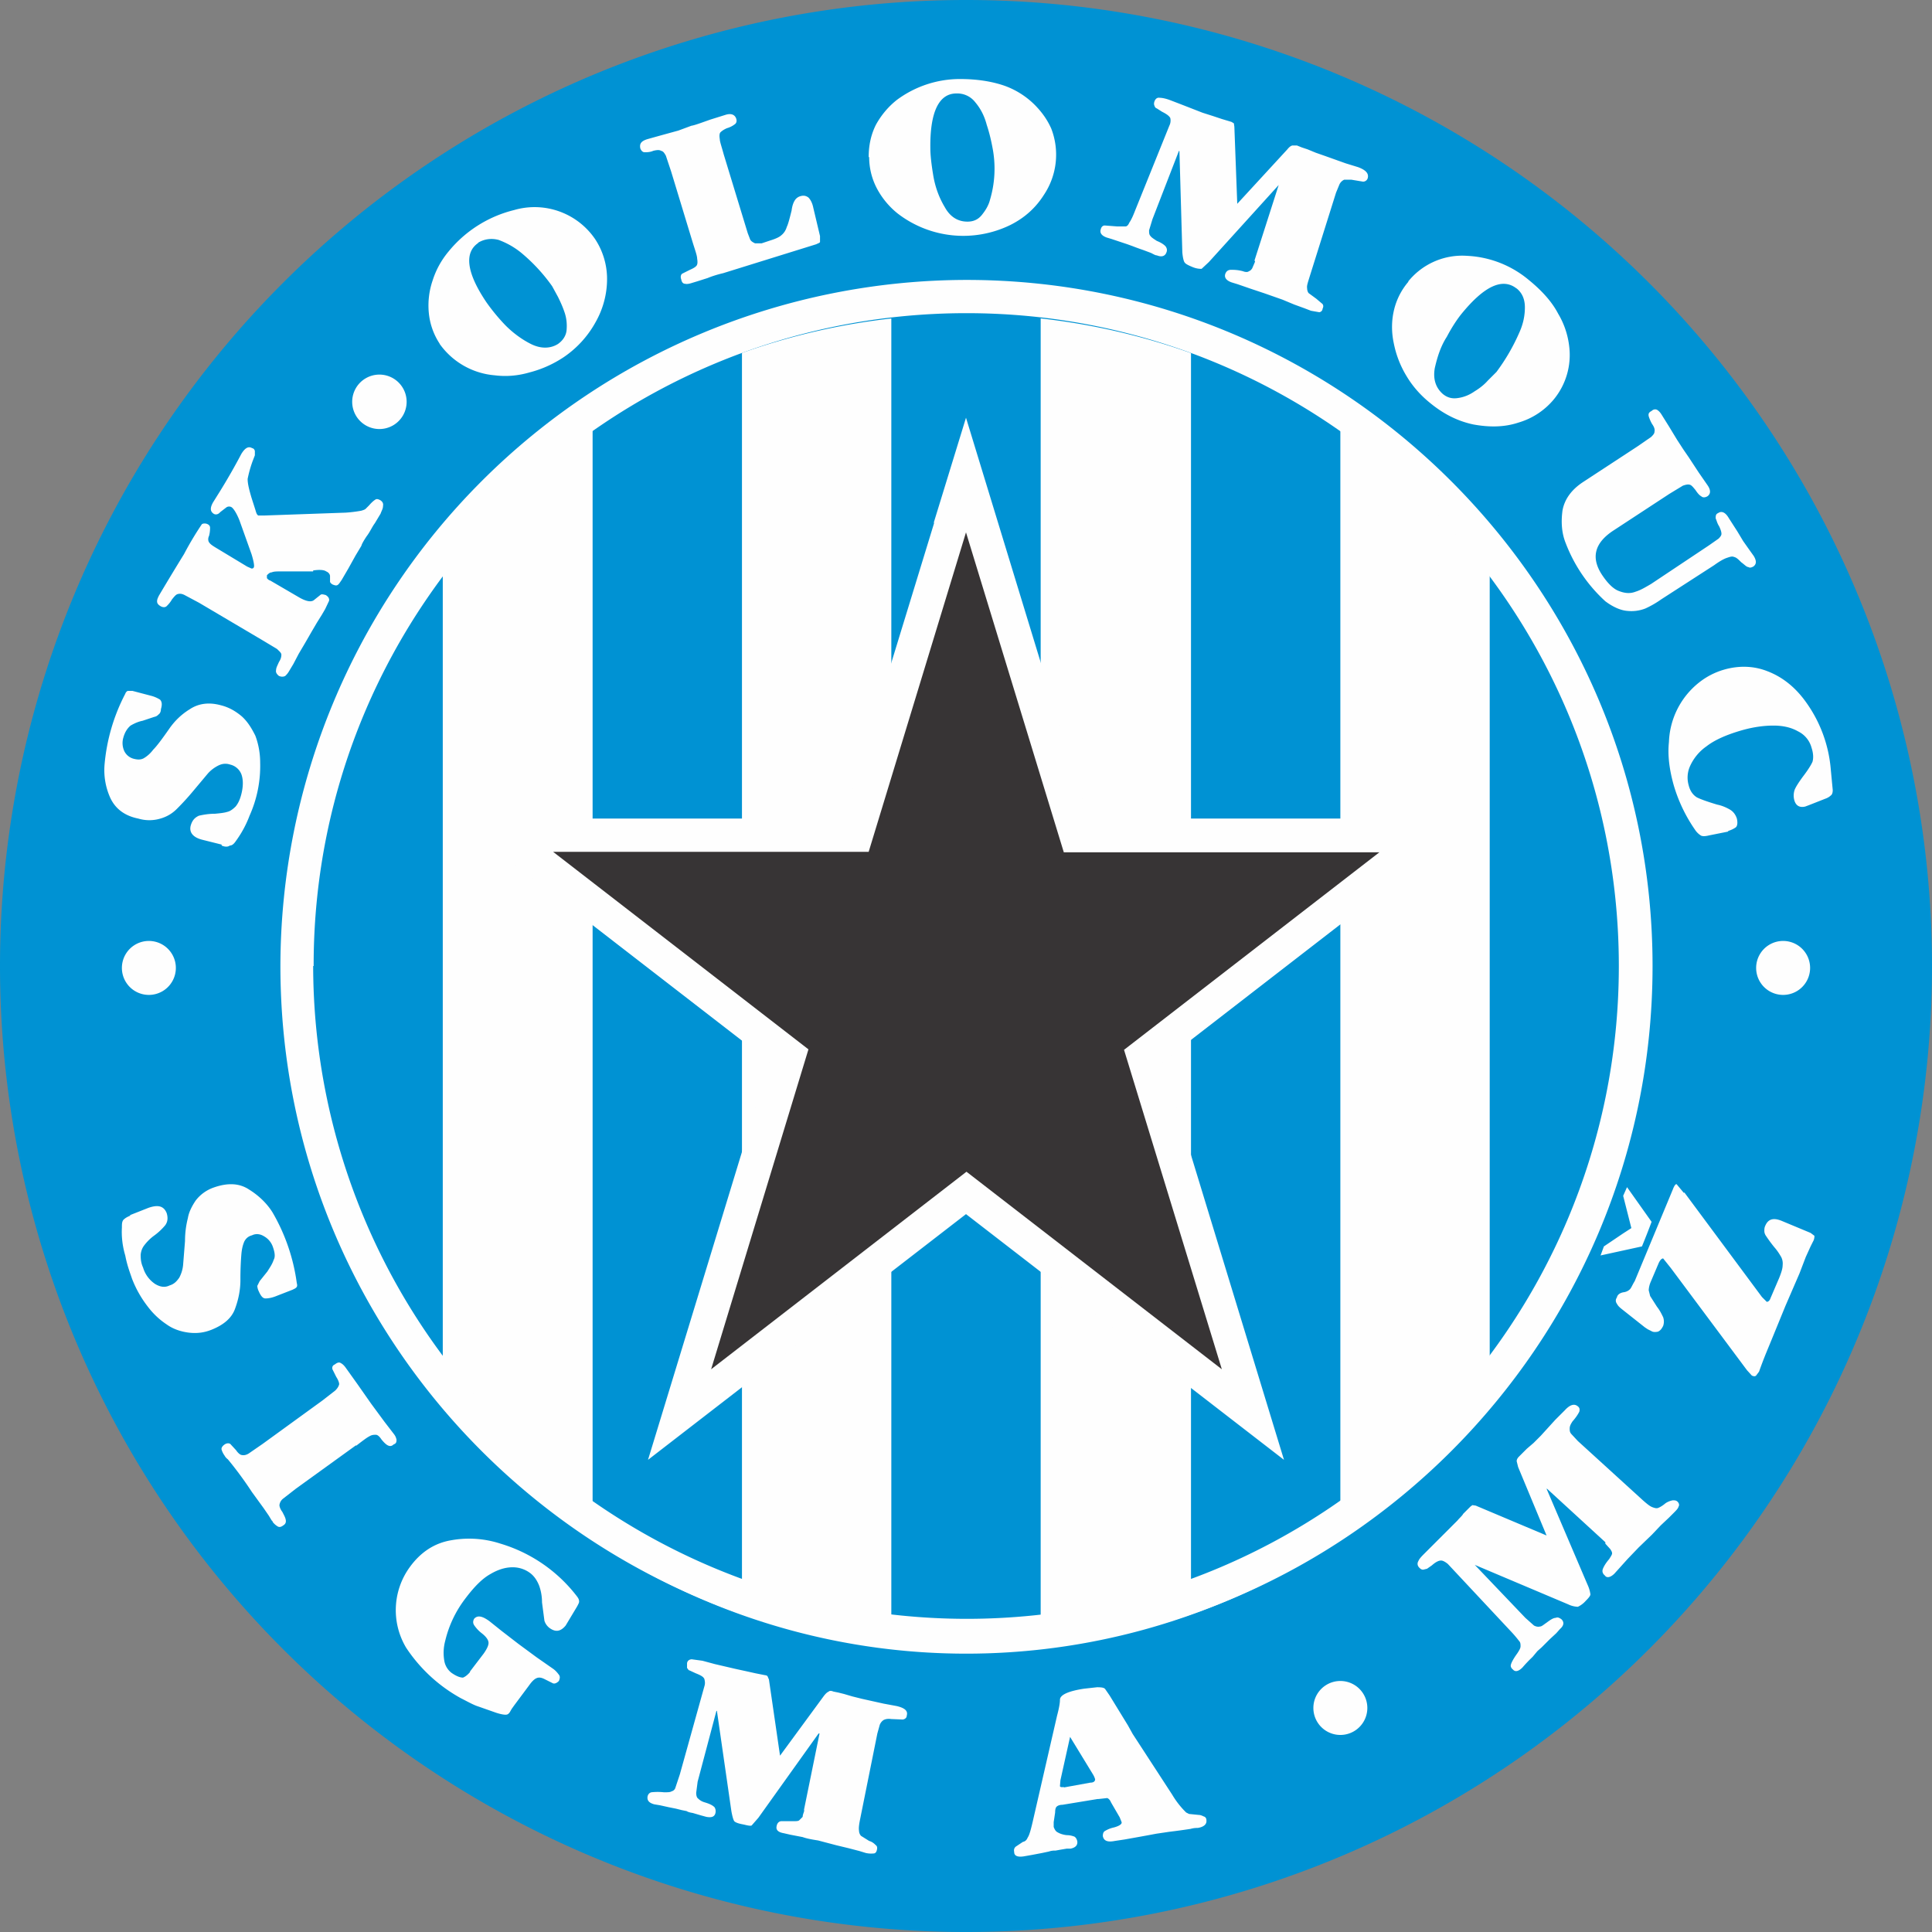
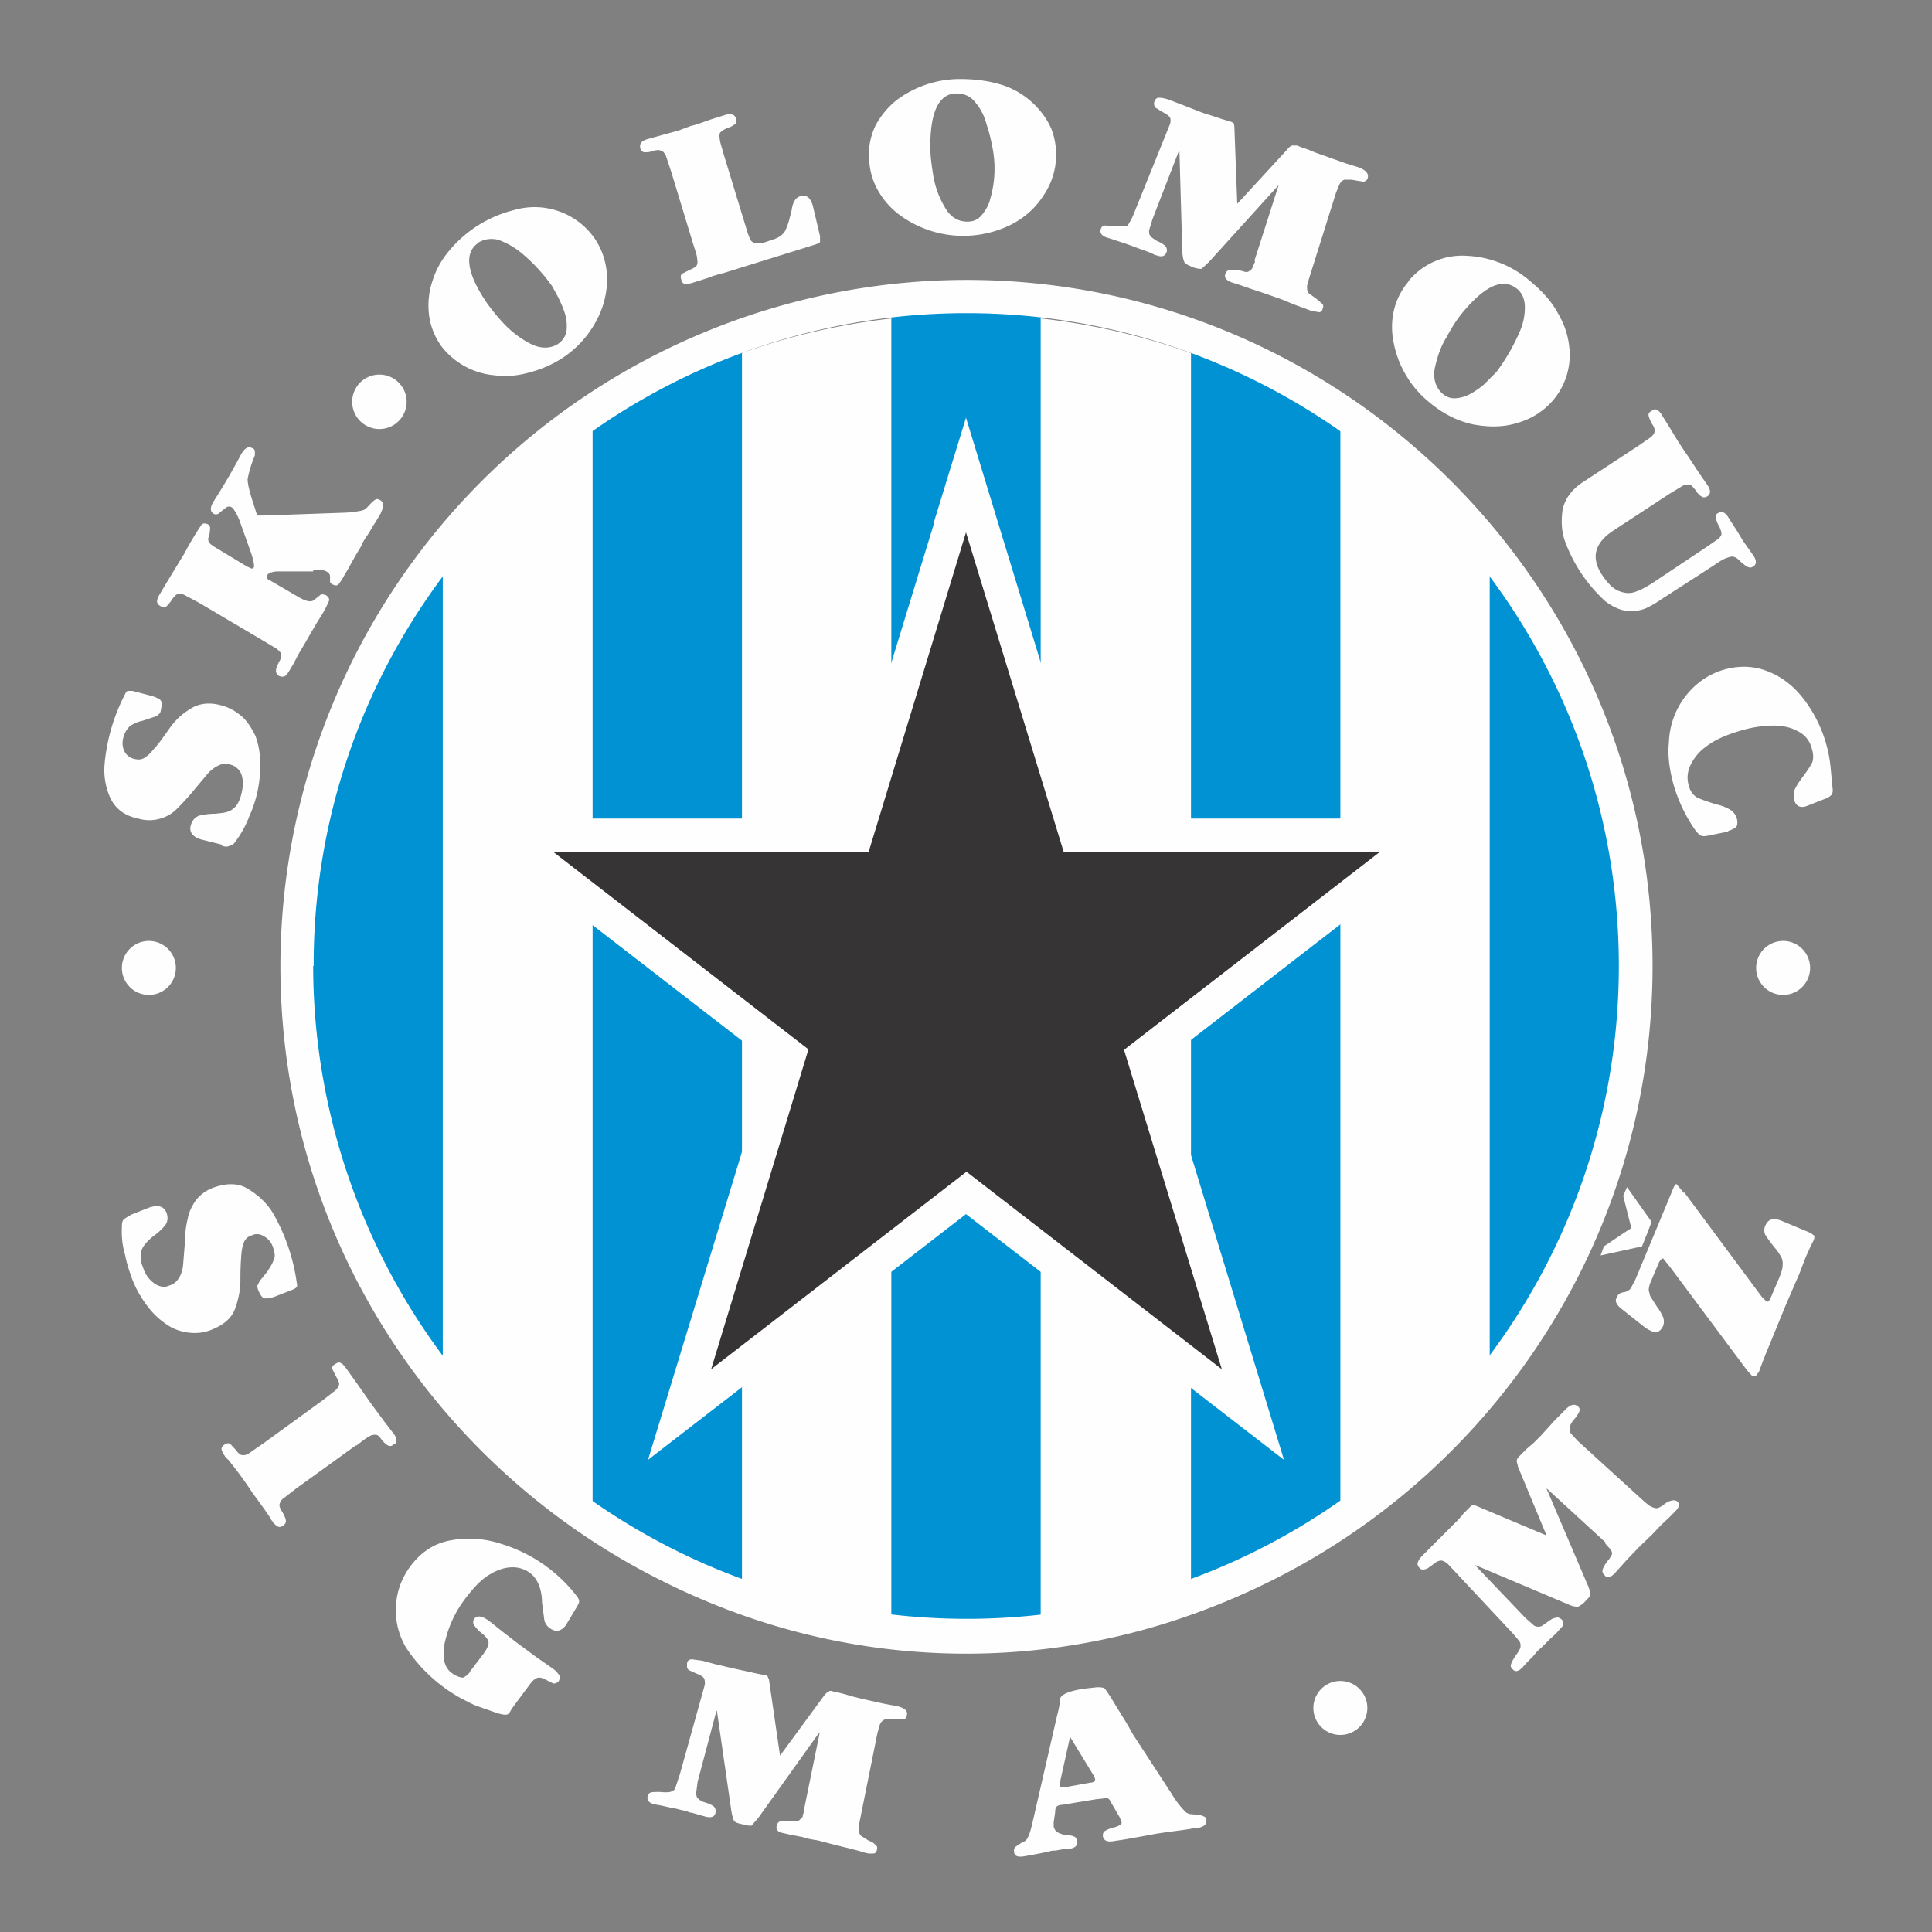
<svg xmlns="http://www.w3.org/2000/svg" width="401" height="401" fill="none">
  <rect width="100%" height="100%" fill="#808080" stroke="none" />
-   <path d="M401 200.5a200.5 200.5 0 11-401 0 200.5 200.5 0 01401 0z" fill="#0092D3" />
  <path d="M339.5 200.5a139 139 0 11-277.9 0 139 139 0 01277.9 0z" fill="#FEFEFE" />
  <path d="M216 338.8h-31V60.7h31v278zM278.2 86v230l-31 15.4V70.7l31 15.4zM154 69.2v263.1l-31-15.8V85l31-16z" fill="#0092D3" />
  <path d="M193.9 108.5l-18.8 61.4H94.4l65.3 50.5-25.2 82.6 66-51 66 51-25.2-82.6 65.3-50.5h-80.7l-25.4-83.2-6.7 21.8h.1zM46 175.3l-4-1c-2-.5-2.8-1.6-2.4-3 .3-1 .8-1.6 1.7-2 .9-.2 2-.4 3.3-.4 1.1-.1 2-.2 2.6-.4.5-.1 1.1-.5 1.7-1.1.5-.6.9-1.4 1.2-2.6.4-1.6.4-3 0-4.1a3.3 3.3 0 00-2.3-2c-.9-.3-1.7-.2-2.5.2s-1.6 1-2.2 1.7l-3.1 3.7a53.4 53.4 0 01-3.3 3.6c-.9.9-2 1.6-3.4 2a8 8 0 01-4.6 0c-3-.6-4.9-2.2-5.9-4.5a14 14 0 01-1.1-6.7A39 39 0 0126 144c.1-.3.3-.5.5-.6h1l3.8 1c.8.2 1.4.5 1.9.8.4.4.5 1 .2 2 0 .5-.2.9-.5 1.1-.2.2-.4.4-.9.5l-2.4.8c-1 .2-1.8.6-2.5 1-.7.6-1.2 1.4-1.5 2.5a4 4 0 00.2 2.8 3 3 0 002 1.6c.8.2 1.4.2 2-.1.7-.4 1.4-1 2-1.8.8-.8 1.9-2.3 3.3-4.3 1.1-1.6 2.5-3 4.3-4.1 1.8-1.2 4-1.5 6.5-.8 1.6.4 3 1.2 4.3 2.3 1.2 1.1 2 2.4 2.8 4 .6 1.6 1 3.5 1 5.6a25.2 25.2 0 01-2.2 11 22 22 0 01-2.8 5.2c-.4.6-.8 1-1.3 1-.4.3-1 .3-1.7 0zM65 118.6h-6.6c-.9 0-1.6 0-2 .2-.4 0-.7.3-1 .6v.6c.1.1.3.4.7.5l6 3.5c1.4.8 2.4 1 3 .6l1.5-1.2c.3-.1.6 0 1 .1.5.3.8.7.7 1.2l-.8 1.7-.7 1.2-1 1.6-1 1.7-1.5 2.6-1.3 2.2-1.1 2.1-.9 1.5a4 4 0 01-.8 1c-.4.2-.8.2-1.3 0-.5-.4-.7-.8-.6-1.2 0-.5.3-1 .6-1.7.4-.6.5-1.1.5-1.5 0-.4-.4-.7-.9-1.2l-3-1.8-13.2-7.8-3-1.6c-.6-.3-1-.3-1.4-.2-.4.1-.7.5-1.2 1.1-.4.7-.8 1.1-1.1 1.4-.3.3-.8.3-1.3 0s-.7-.6-.7-1 .2-.8.4-1.2a595 595 0 015.2-8.6 66.3 66.3 0 013.7-6.2c.3-.2.8-.2 1.2 0 .4.2.5.5.5.7 0 .3 0 .9-.2 1.7-.3.6-.2 1.2.1 1.5.3.4 1 .8 2 1.4l5.8 3.5.9.4c.2 0 .4 0 .5-.3.1-.2 0-1.1-.5-2.7l-2.5-7c-.6-1.5-1.2-2.4-1.6-2.7a1 1 0 00-1.1 0l-1.3 1c-.4.5-1 .6-1.4.3-.7-.5-.7-1.2-.1-2.3l1.5-2.4a129 129 0 004.4-7.7c.8-1.3 1.5-1.6 2.2-1.2.4.1.5.3.6.6v.9l-.5 1.3c-.5 1.4-.8 2.6-1 3.6 0 1 .3 2.2.8 3.9l.8 2.5c.2.7.3 1 .6 1.2h1.2l17-.6a29 29 0 003.2-.4c.3-.1.7-.2.9-.4l.7-.7c.6-.7 1-1 1.3-1.2.3-.2.6-.1 1 .1.5.3.7.7.6 1.2 0 .6-.3 1-.5 1.6l-1.2 2c-.6.8-1 1.8-1.7 2.7-.6.9-1 1.6-1.1 2l-1.2 2-1.5 2.7-1.4 2.4c-.3.4-.5.8-.8 1-.3.2-.6.1-1.1-.1-.3-.2-.5-.4-.5-.6v-1.1c0-.4-.3-.8-.8-1-.4-.3-1.3-.4-2.7-.2v.2zM91.3 71.4a14 14 0 01-2.3-6.5 16 16 0 01.8-6.7c.7-2.2 1.8-4.2 3.3-6a25.4 25.4 0 0113.6-8.6 15.2 15.2 0 0116.8 6 15 15 0 012.5 8.3c0 3.1-.8 6.2-2.4 9a21 21 0 01-6.7 7.3 23.3 23.3 0 01-7 3.1c-2.4.7-4.8.9-7.2.6a15.6 15.6 0 01-11.5-6.6zm8-21c-3 2-2.5 6.2 1.7 12.4a41 41 0 003.6 4.4c1.6 1.7 3.6 3.2 5.6 4.2 2 1 4 1 5.6 0 1-.7 1.7-1.7 1.8-2.9.1-1.2 0-2.4-.4-3.6-.4-1.2-.9-2.3-1.4-3.3l-1.2-2.2a36 36 0 00-6.5-7c-1.5-1.2-3-2-4.6-2.6-1.5-.4-3-.2-4.3.6zM150.2 32l5 16.4.5 1.3c.2.4.6.6 1 .8h1.4l1.8-.6c1-.3 1.9-.7 2.3-1.1.5-.4.9-1 1.1-1.7.3-.6.6-1.8 1-3.4.1-.8.3-1.5.6-2a2 2 0 011.3-1c.7-.2 1.2 0 1.6.3.4.4.8 1.1 1 2.1l1.4 5.9v1.2c0 .2-.4.3-.8.5l-19.3 6c-1.3.3-2.5.7-3.2 1l-2.2.7-1 .3c-.6.2-1.1.3-1.5.2-.4 0-.7-.3-.8-.9-.2-.5-.1-1 .2-1.2l1.6-.8c.7-.3 1.2-.6 1.4-.9.2-.3.2-.8.1-1.4 0-.6-.4-1.7-.9-3.3l-4.5-14.8-1.1-3.3c-.3-.5-.5-.9-1-1-.3-.2-.8-.2-1.6 0-.7.3-1.3.3-1.8.3-.4 0-.7-.3-.9-.8-.2-1 .2-1.5 1.4-1.9l2.5-.7 4-1.1 2.7-1c.7-.1 2-.6 4-1.3l3.2-1c1.1-.3 1.8 0 2.1.8.2.6 0 1-.3 1.2-.4.3-.9.6-1.6.8-.7.3-1.1.6-1.4.9-.2.3-.2.8-.1 1.4 0 .5.4 1.6.8 3.1zM180.3 32.6c0-2.5.5-4.7 1.5-6.7 1.1-2 2.6-3.8 4.4-5.2a22 22 0 0113-4.3c3.6 0 6.7.5 9.3 1.4a17 17 0 016.2 3.9c1.6 1.6 2.7 3.2 3.5 5a15 15 0 01-1.5 13.7c-1.7 2.7-4 4.8-7 6.3a22.3 22.3 0 01-23.4-2.4 16.6 16.6 0 01-4.3-5.2 14 14 0 01-1.6-6.5h-.1zm18.2-13.2c-3.6 0-5.5 3.8-5.4 11.4 0 1.3.2 3.2.6 5.6.4 2.4 1.2 4.6 2.4 6.6 1.1 2 2.7 3 4.7 3 1.2 0 2.2-.4 3-1.4.8-1 1.4-2 1.7-3.2a22.6 22.6 0 00.6-10.2c-.3-1.7-.7-3.5-1.3-5.3-.5-1.9-1.3-3.4-2.4-4.7a4.7 4.7 0 00-3.9-1.8zM260.4 54l5-15.6-14.5 16-1.5 1.4c-.3 0-.9 0-1.7-.3-1-.4-1.6-.7-1.8-1-.2-.2-.4-1-.5-2.1l-.6-21-.1-.1-5.5 14.2-.7 2.3c0 .5 0 .9.3 1.2.2.3.7.6 1.3 1 1 .4 1.5.8 1.8 1.1.3.4.4.8.2 1.3-.3.8-1 1-2 .6-.3 0-.6-.2-1.2-.5l-1.6-.6a47.7 47.7 0 01-2.2-.8l-1.1-.4-1.5-.5-1.8-.6-1-.3c-1.1-.4-1.5-1-1.2-1.8.1-.4.4-.7.8-.7l2.6.2h1.7c.3 0 .6-.3.8-.8.3-.4.7-1.2 1.2-2.5l7.1-17.6c.3-.6.3-1.2.2-1.6-.2-.4-.7-.8-1.7-1.3l-1.1-.7c-.3-.1-.4-.3-.5-.6-.1-.2-.1-.5 0-.8.2-.6.6-.9 1.1-.8.6 0 1.4.2 2.2.5l2.6 1 4.1 1.6 2.2.7 1.8.6 1 .3 1 .3.5.3.1.7.6 16L267.2 31c.4-.5.7-.7 1-.8h1l1 .4 1.2.4 1.7.7 2 .7 4.2 1.5 2.6.8c1.6.6 2.2 1.3 2 2.2a1 1 0 01-1 .8l-2.4-.4H279a2 2 0 00-1 1l-.7 1.7-5.5 17.5c-.3 1-.6 1.8-.5 2.3 0 .5.2 1 .4 1.1l1.5 1.1 1.3 1.1c.2.3.2.6 0 1 0 .4-.4.7-.7.7l-1.7-.3-1.3-.5-2.2-.8-2.4-1-3.7-1.3-3-1-2.6-.9-1.3-.4c-1.1-.4-1.5-1-1.3-1.7.2-.6.6-.9 1.2-.9s1.4 0 2.5.3c.5.2 1 .2 1.2 0 .3-.1.5-.3.7-.6l.6-1.4-.1-.2zM292.3 58.4a14.4 14.4 0 0112.2-5.3 21.5 21.5 0 0112.8 5c2.7 2.2 4.8 4.5 6.1 7a17 17 0 012.3 6.8 14.5 14.5 0 01-3.2 11 15 15 0 01-7.3 4.8c-3 1-6.1 1-9.4.4-3.3-.7-6.2-2.2-8.9-4.4-2-1.6-3.7-3.5-5-5.7a20.8 20.8 0 01-2.6-6.7c-.5-2.3-.5-4.6 0-6.8a14 14 0 013-6v-.1zm22.5 1.5c-2.9-2.3-6.7-.6-11.5 5.3-.8 1-1.9 2.6-3 4.7-1.3 2-2 4.3-2.5 6.5-.4 2.3.2 4.1 1.7 5.4 1 .8 2 1 3.2.8 1.3-.2 2.4-.7 3.4-1.4 1-.6 2-1.4 2.7-2.2l1.8-1.8a41.2 41.2 0 004.8-8.3c.8-1.8 1.1-3.5 1.1-5.1 0-1.6-.5-3-1.8-4zM342.7 121.2l12-8 2-1.4c.4-.4.6-.7.6-1 0-.4-.2-1-.5-1.6-.4-.6-.5-1.2-.7-1.6 0-.5 0-.9.5-1.1.7-.5 1.5-.2 2.2 1l1.8 2.8.6 1 .6 1 1.2 1.7 1 1.4c.6 1 .6 1.7-.1 2.2-.4.2-.7.3-1 .1-.4 0-.8-.5-1.5-1-.6-.6-1-1-1.5-1.1-.4-.2-.9 0-1.5.2s-1.5.7-2.6 1.5l-11 7.1a20 20 0 01-3.3 1.9 8 8 0 01-3.7.5c-1.4-.1-3-.8-4.6-2a31.6 31.6 0 01-8.2-12c-.9-2.2-1-4.5-.7-6.8.4-2.3 1.8-4.3 4.2-5.9l11.3-7.4 2.9-2c.4-.4.7-.7.7-1.1.1-.4 0-.9-.5-1.6a8 8 0 01-.7-1.6c-.1-.5 0-.8.6-1.1.4-.4.9-.4 1.2-.2.3.2.6.5.9 1l1.5 2.4 1.7 2.8 1.3 2 1.1 1.6 2.1 3.2 1.8 2.6c.7 1 .7 1.8 0 2.3-.5.3-1 .3-1.3 0-.4-.2-.8-.7-1.2-1.3-.5-.6-.8-1-1.2-1.1-.4-.1-.8 0-1.4.2l-2.8 1.7-11.6 7.6c-4 2.6-4.7 5.7-2.4 9.2 1.2 1.8 2.4 3 3.6 3.4 1.3.5 2.4.5 3.4.1 1-.3 2-.9 3.2-1.6zM358.7 172.6l-4 .8c-.8.2-1.4.2-1.7 0a4 4 0 01-1.2-1.2 32 32 0 01-4.4-9.2c-.9-3.2-1.3-6.2-1-9a16.5 16.5 0 016.2-12.3 15 15 0 015.2-2.7c3.1-.9 6.2-.8 9 .3 2.9 1.1 5.4 3 7.5 5.7a27.8 27.8 0 015.7 14.8l.4 4.2c0 .6-.2 1-.4 1.1-.2.2-.6.5-1.2.7l-3.3 1.3-.8.3c-1.2.3-2-.2-2.3-1.4-.2-.8-.1-1.5.1-2.1.3-.7.9-1.6 1.7-2.7 1-1.3 1.7-2.4 2-3.1.2-.7.2-1.7-.2-2.9a5.3 5.3 0 00-2.8-3.4c-1.4-.8-3.1-1.2-5.1-1.2-2 0-4.1.3-6.3.9-3.2.9-5.8 2-7.6 3.4a10 10 0 00-3.5 4.3 5.8 5.8 0 00-.2 3.8c.3 1.2.9 2 1.7 2.5.8.4 2.2.9 4.2 1.5 1 .2 1.9.6 2.6 1 .7.4 1.2 1 1.5 1.9.2.9.1 1.5-.2 1.8-.4.3-1 .6-1.7.8h.1zM27 252.2l3.8-1.5c2-.7 3.2-.4 3.8 1.1.3 1 .2 1.8-.3 2.5a13 13 0 01-2.5 2.3 10 10 0 00-1.8 1.8c-.4.5-.7 1.1-.8 2 0 .7 0 1.6.5 2.7a6.2 6.2 0 002.5 3.4c1 .6 2 .8 3 .3 1-.3 1.5-.9 2-1.6a7 7 0 00.8-2.6l.4-5c0-2 .3-3.6.6-4.8.2-1.2.8-2.4 1.6-3.6a8 8 0 013.7-2.7c2.8-1 5.3-1 7.4.4 2.1 1.3 3.8 3 4.9 4.8a39.7 39.7 0 015 14.6c.1.4.1.6 0 .8-.2.3-.5.4-.9.6l-3.6 1.4c-.8.3-1.5.4-2 .4-.6 0-1-.6-1.4-1.5a3 3 0 01-.3-1.1l.5-1 1.6-2c.5-.8 1-1.5 1.3-2.4.4-.7.2-1.7-.2-2.8a4 4 0 00-1.8-2.1c-.8-.5-1.7-.6-2.5-.2-.8.2-1.3.7-1.6 1.3-.3.7-.5 1.5-.6 2.6a64 64 0 00-.2 5.4c0 2-.4 4-1.1 5.9-.7 2-2.4 3.4-4.9 4.4-1.5.6-3 .8-4.7.6-1.6-.2-3.2-.7-4.6-1.7-1.5-1-2.8-2.2-4-3.8a22.7 22.7 0 01-3.2-5.7c-.4-1.2-1-2.7-1.4-4.8-.6-2-.8-4-.7-5.8 0-.7 0-1.2.3-1.6.3-.3.7-.6 1.5-.9l-.2-.1zM74 299.9L61.4 309l-2.7 2.1a2 2 0 00-.7 1.3c0 .3.2.9.6 1.4.3.6.6 1.1.7 1.6.1.5 0 .9-.5 1.2-.5.4-.9.4-1.2.2-.3-.2-.6-.4-1-.9 0 0 0-.2-.2-.3l-.6-1-1.1-1.6-2.4-3.3a76.6 76.6 0 00-5-6.8c-.4-.3-.6-.6-.7-.8a4 4 0 01-.6-1.2c-.1-.3.1-.7.5-1 .5-.4 1-.4 1.3-.2L49 301c.4.6.9 1 1.2 1 .4.1.9 0 1.4-.3l2.9-2 12.4-9 2.7-2.1c.5-.5.7-.9.8-1.3 0-.3-.2-.9-.6-1.5l-.8-1.6c-.1-.4 0-.8.5-1 .5-.4.9-.5 1.2-.3.4.2.7.5 1 .9l2.5 3.5 2.8 4 2.8 3.8 2 2.6c.3.4.4.7.5 1.1 0 .4 0 .8-.6 1-.4.4-.8.4-1.2.2-.4-.2-.8-.6-1.3-1.2-.4-.6-.8-1-1.2-1-.4 0-.8 0-1.3.3-.6.3-1.5 1-2.8 2v-.1zM97.5 347l2.9-3.8c.7-1 1-1.7 1-2.2 0-.6-.5-1.3-1.4-2a7.3 7.3 0 01-1.6-1.7c-.3-.5-.2-.9 0-1.3.7-.8 1.7-.6 3.2.5l2.5 2 3.5 2.7 3.8 2.8 3.3 2.3c.6.4 1 .9 1.3 1.3.3.4.2.8 0 1.3-.4.4-.8.6-1.2.5l-1.8-.9c-.6-.3-1.1-.4-1.6-.2s-1 .7-1.5 1.4l-3.2 4.3-.5.7-.4.7c-.3.4-.5.5-.9.5-.3 0-1-.1-1.9-.4l-3.7-1.3c-1-.3-2.2-1-3.6-1.7A32.3 32.3 0 0184.3 342a15.2 15.2 0 01.8-16.8c2.2-3 5-4.9 8.5-5.5a21 21 0 0110.3.7 31.3 31.3 0 0115.9 11c.3.4.4.7.4 1 0 .3-.2.6-.4 1l-2.4 4c-1 1.2-2 1.4-3.2.6a3 3 0 01-1.2-1.6l-.5-3.8c0-1.2-.2-2.4-.6-3.5-.4-1-1-2-2-2.7a6 6 0 00-3.5-1.1c-1.4 0-2.9.4-4.6 1.4-1.8 1-3.5 2.8-5.3 5.2a23.2 23.2 0 00-4.1 8.7 9.6 9.6 0 00-.2 4 4 4 0 001.5 2.6c1 .7 1.8 1 2.4 1 .5-.2 1-.6 1.5-1.2h-.1zM166.8 376l3.3-16.2h-.2l-12.5 17.5-1.4 1.6c-.3.1-.8 0-1.6-.2-1.1-.2-1.7-.4-2-.7-.2-.3-.4-1-.6-2.1l-3-20.8h-.1l-3.9 14.7-.3 2.3c0 .5.1 1 .4 1.2.3.3.7.6 1.4.8 1 .3 1.6.6 2 1 .2.3.3.7.2 1.2-.2.8-.8 1-1.9.8l-1.1-.3-1.7-.5c-.6-.1-1-.2-1.3-.4l-1-.2-1.2-.3-1.5-.3-1.8-.4-1.2-.2c-1.1-.3-1.5-.8-1.4-1.6.1-.5.4-.8.8-.9a12 12 0 012.6 0c.8 0 1.3 0 1.6-.2.4-.1.7-.4.8-.8l.9-2.7 5.1-18.3c.2-.6.1-1.1 0-1.5-.2-.5-.8-.8-1.8-1.2l-1.3-.6c-.2 0-.3-.3-.5-.5v-.9c0-.5.4-.9 1-.9l2.2.3 2.6.7 4.3 1 2.3.5 1.8.4 1 .2 1 .2c.3 0 .5.2.5.2l.3.7 2.3 15.8L171 352c.4-.5.6-.7 1-.9.2-.2.5-.2 1 0l1 .2 1.2.3 1.7.5 2 .5 4.5 1 2.7.5c1.7.4 2.4 1 2.1 2 0 .4-.3.7-.8.8l-2.4-.1c-.7-.1-1.2 0-1.6.2-.3.2-.6.5-.8 1l-.5 1.8-3.6 17.9c-.2 1-.3 1.8-.2 2.3 0 .5.3 1 .5 1.1l1.6 1c.7.2 1.1.6 1.4.9.3.2.3.6.2 1-.1.4-.3.7-.7.7a5 5 0 01-1.6-.1l-1.3-.4-2.3-.6-2.5-.6-3.8-1c-1.3-.2-2.4-.4-3.2-.7l-2.6-.5-1.3-.3c-1.2-.2-1.7-.7-1.5-1.5.1-.6.5-1 1-1h2.5c.5 0 1 0 1.2-.2l.7-.7c0-.4.2-.8.4-1.5l-.2.3zM227.8 373.4l-7.3 1.2c-.6 0-1 .2-1.2.4-.2.2-.3.6-.3 1.2l-.3 2v1c.2.5.4.9.8 1.1.5.3 1.1.5 1.9.6.8 0 1.3.2 1.6.3.3.2.5.5.6 1 .1.8-.4 1.3-1.4 1.5h-.8l-1.2.2-1.1.2c-.4 0-.8 0-1.4.2l-1.4.3-2.1.4-1.7.3c-1.3.2-2-.1-2-.9-.1-.5 0-.8.3-1.1l1.5-1c.5-.1.8-.4 1-.9.3-.4.6-1.4 1-3.1l5.1-22.2c.4-1.5.6-2.6.6-3.3 0-1 1.7-1.8 5-2.3l2.7-.3c1 0 1.5.1 1.7.4l.9 1.3 1.9 3.1 1.9 3.1 1 1.8 8.2 12.6a18 18 0 002.9 3.7l.6.3 2 .2c.4 0 .8.2 1 .3.4.1.6.4.6.8.1.8-.5 1.4-1.8 1.6-.3 0-.8 0-1.5.2a128.5 128.5 0 01-4.4.6l-2.7.4-1.6.3-2.2.4-2.8.5-2 .3c-1.5.3-2.3 0-2.5-1 0-.5.1-.9.5-1.1a6 6 0 011.8-.7c1.1-.3 1.7-.7 1.6-1.1l-.4-1-1.8-3.1c-.2-.5-.5-.8-.8-.9l-1.8.2h-.2zm-7-2.4l5.5-1c.7 0 1-.3 1-.7a4 4 0 00-.5-1.1l-4.7-7.7-2 9-.1 1.2c0 .2.3.3.8.2zM333.2 320.1L321.1 309h-.1l8.5 19.9a7 7 0 01.6 2c0 .3-.3.7-1 1.4a5 5 0 01-1.6 1.2 5 5 0 01-2-.5l-19.4-8.2 10.5 11 1.8 1.6c.4.2.8.3 1.2.2.4 0 .8-.4 1.4-.8.8-.6 1.4-1 1.9-1 .4-.2.8 0 1.2.3.6.6.5 1.3-.3 2l-.8.9-1.3 1.2-1 1-.7.7-.9.8-1 1.2a28.2 28.2 0 00-2.1 2.2c-.8.8-1.5 1-2 .4-.4-.3-.5-.7-.4-1 .1-.4.5-1.2 1.3-2.3.4-.6.7-1.1.7-1.5 0-.4 0-.8-.3-1.1a25 25 0 00-1.8-2.1l-13-13.9c-.5-.4-1-.7-1.4-.7-.4 0-1 .2-1.9 1l-1 .7-.8.2c-.3 0-.5-.1-.8-.4-.4-.4-.5-.9-.2-1.4.2-.5.7-1 1.4-1.7l2-2 3-3 1.7-1.7c.5-.6 1-1 1.2-1.4l.8-.8.7-.7.4-.3.7.1 14.7 6.2-5.9-14.2-.3-1.2c0-.3.1-.6.5-1l.8-.8.8-.8 1.4-1.2 1.5-1.5 3-3.3 2-2c1.1-1.2 2-1.4 2.7-.8.4.3.4.7.3 1.1-.2.4-.6 1.1-1.4 2-.4.6-.6 1-.6 1.5 0 .4 0 .8.4 1.2l1.3 1.4 13.5 12.3c.8.7 1.4 1.2 1.9 1.4.5.2.9.3 1.2.2.3-.1.9-.4 1.6-1a4 4 0 011.5-.6c.4 0 .7 0 1 .3.3.3.4.7.2 1-.1.4-.5.8-1 1.3l-1 1-1.7 1.6-1.8 1.9-2.8 2.7-2.3 2.4-1.8 2-.9 1c-.8.8-1.6 1-2 .4-.5-.4-.6-.9-.4-1.4.2-.5.6-1.2 1.3-2 .3-.5.6-.9.6-1.2 0-.3-.2-.6-.4-.9l-1-1.1v-.3zM349.6 247.5l16.1 21.7 1 1c.3 0 .6-.2.8-.8l1.8-4.2c.4-1 .7-1.9.7-2.6a3 3 0 00-.3-1.7c-.3-.5-.7-1.2-1.4-2a29 29 0 01-1.7-2.3c-.3-.4-.4-.8-.4-1.1 0-.3 0-.7.2-1.1.6-1.4 1.7-1.7 3.4-1l6 2.5.8.6c0 .2 0 .7-.3 1.2l-.5 1-1 2.2-1.3 3.4-2.9 6.7-2.7 6.6-1.4 3.4a90.9 90.9 0 00-1.4 3.7l-.6.8c-.2.2-.5.2-.9 0l-1-1.1-15.8-21.2-1.6-2c-.3 0-.6.3-.9.9l-1.7 4a5 5 0 00-.4 1.7l.3 1.2 1.4 2.2c.7.9 1 1.6 1.3 2.2.2.6.2 1.2 0 1.8-.3.6-.6 1-1.1 1.2-.5.1-1 .1-1.3-.1l-.8-.4-.6-.4-4.8-3.8c-.5-.4-.8-.7-1-1.1-.3-.4-.3-.9 0-1.3.1-.6.7-1 1.5-1.1.6-.1 1-.4 1.2-.6.3-.3.5-.9 1-1.7l7.9-19c.3-.8.6-1.2.8-1.1l1.5 1.8zM375.7 200.9a5.6 5.6 0 11-11.2 0 5.6 5.6 0 0111.2 0zM25.3 200.9a5.6 5.6 0 1011.2 0 5.6 5.6 0 00-11.2 0zM84.4 83.4a5.6 5.6 0 11-11.3 0 5.6 5.6 0 0111.3 0zM272.6 354.5a5.6 5.6 0 1011.2 0 5.6 5.6 0 00-11.2 0zM332.2 260.6l.7-1.9 4-2.7 1.7-1.1-1.7-6.7.8-1.8 5.1 7.2a174.6 174.6 0 01-2 5.1l-8.7 1.9z" fill="#FEFEFE" />
  <path d="M91.9 286.8v-171s-29 28.8-29.5 82.3a144.8 144.8 0 0029.5 88.7zM309.2 285.8V115.3s31.7 31.2 31.2 83.2-31.2 87.3-31.2 87.3z" fill="#0092D3" />
  <path d="M200.5 110.5l20.3 66.4h65.5l-53 41 20.3 66.3-53-41-53 41 20.2-66.4-53-41h65.5l20.2-66.3z" fill="#373435" />
  <path d="M58.2 200.5c0 78.5 63.8 142.4 142.4 142.4C279 343 343 279.1 343 200.5 343 122 279 58.1 200.6 58.1A142.6 142.6 0 0058.2 200.5zm6.9 0C65 125.8 125.9 65 200.6 65S336 125.8 336 200.5 275.2 336 200.6 336A135.7 135.7 0 0165 200.5z" fill="#FEFEFE" />
</svg>